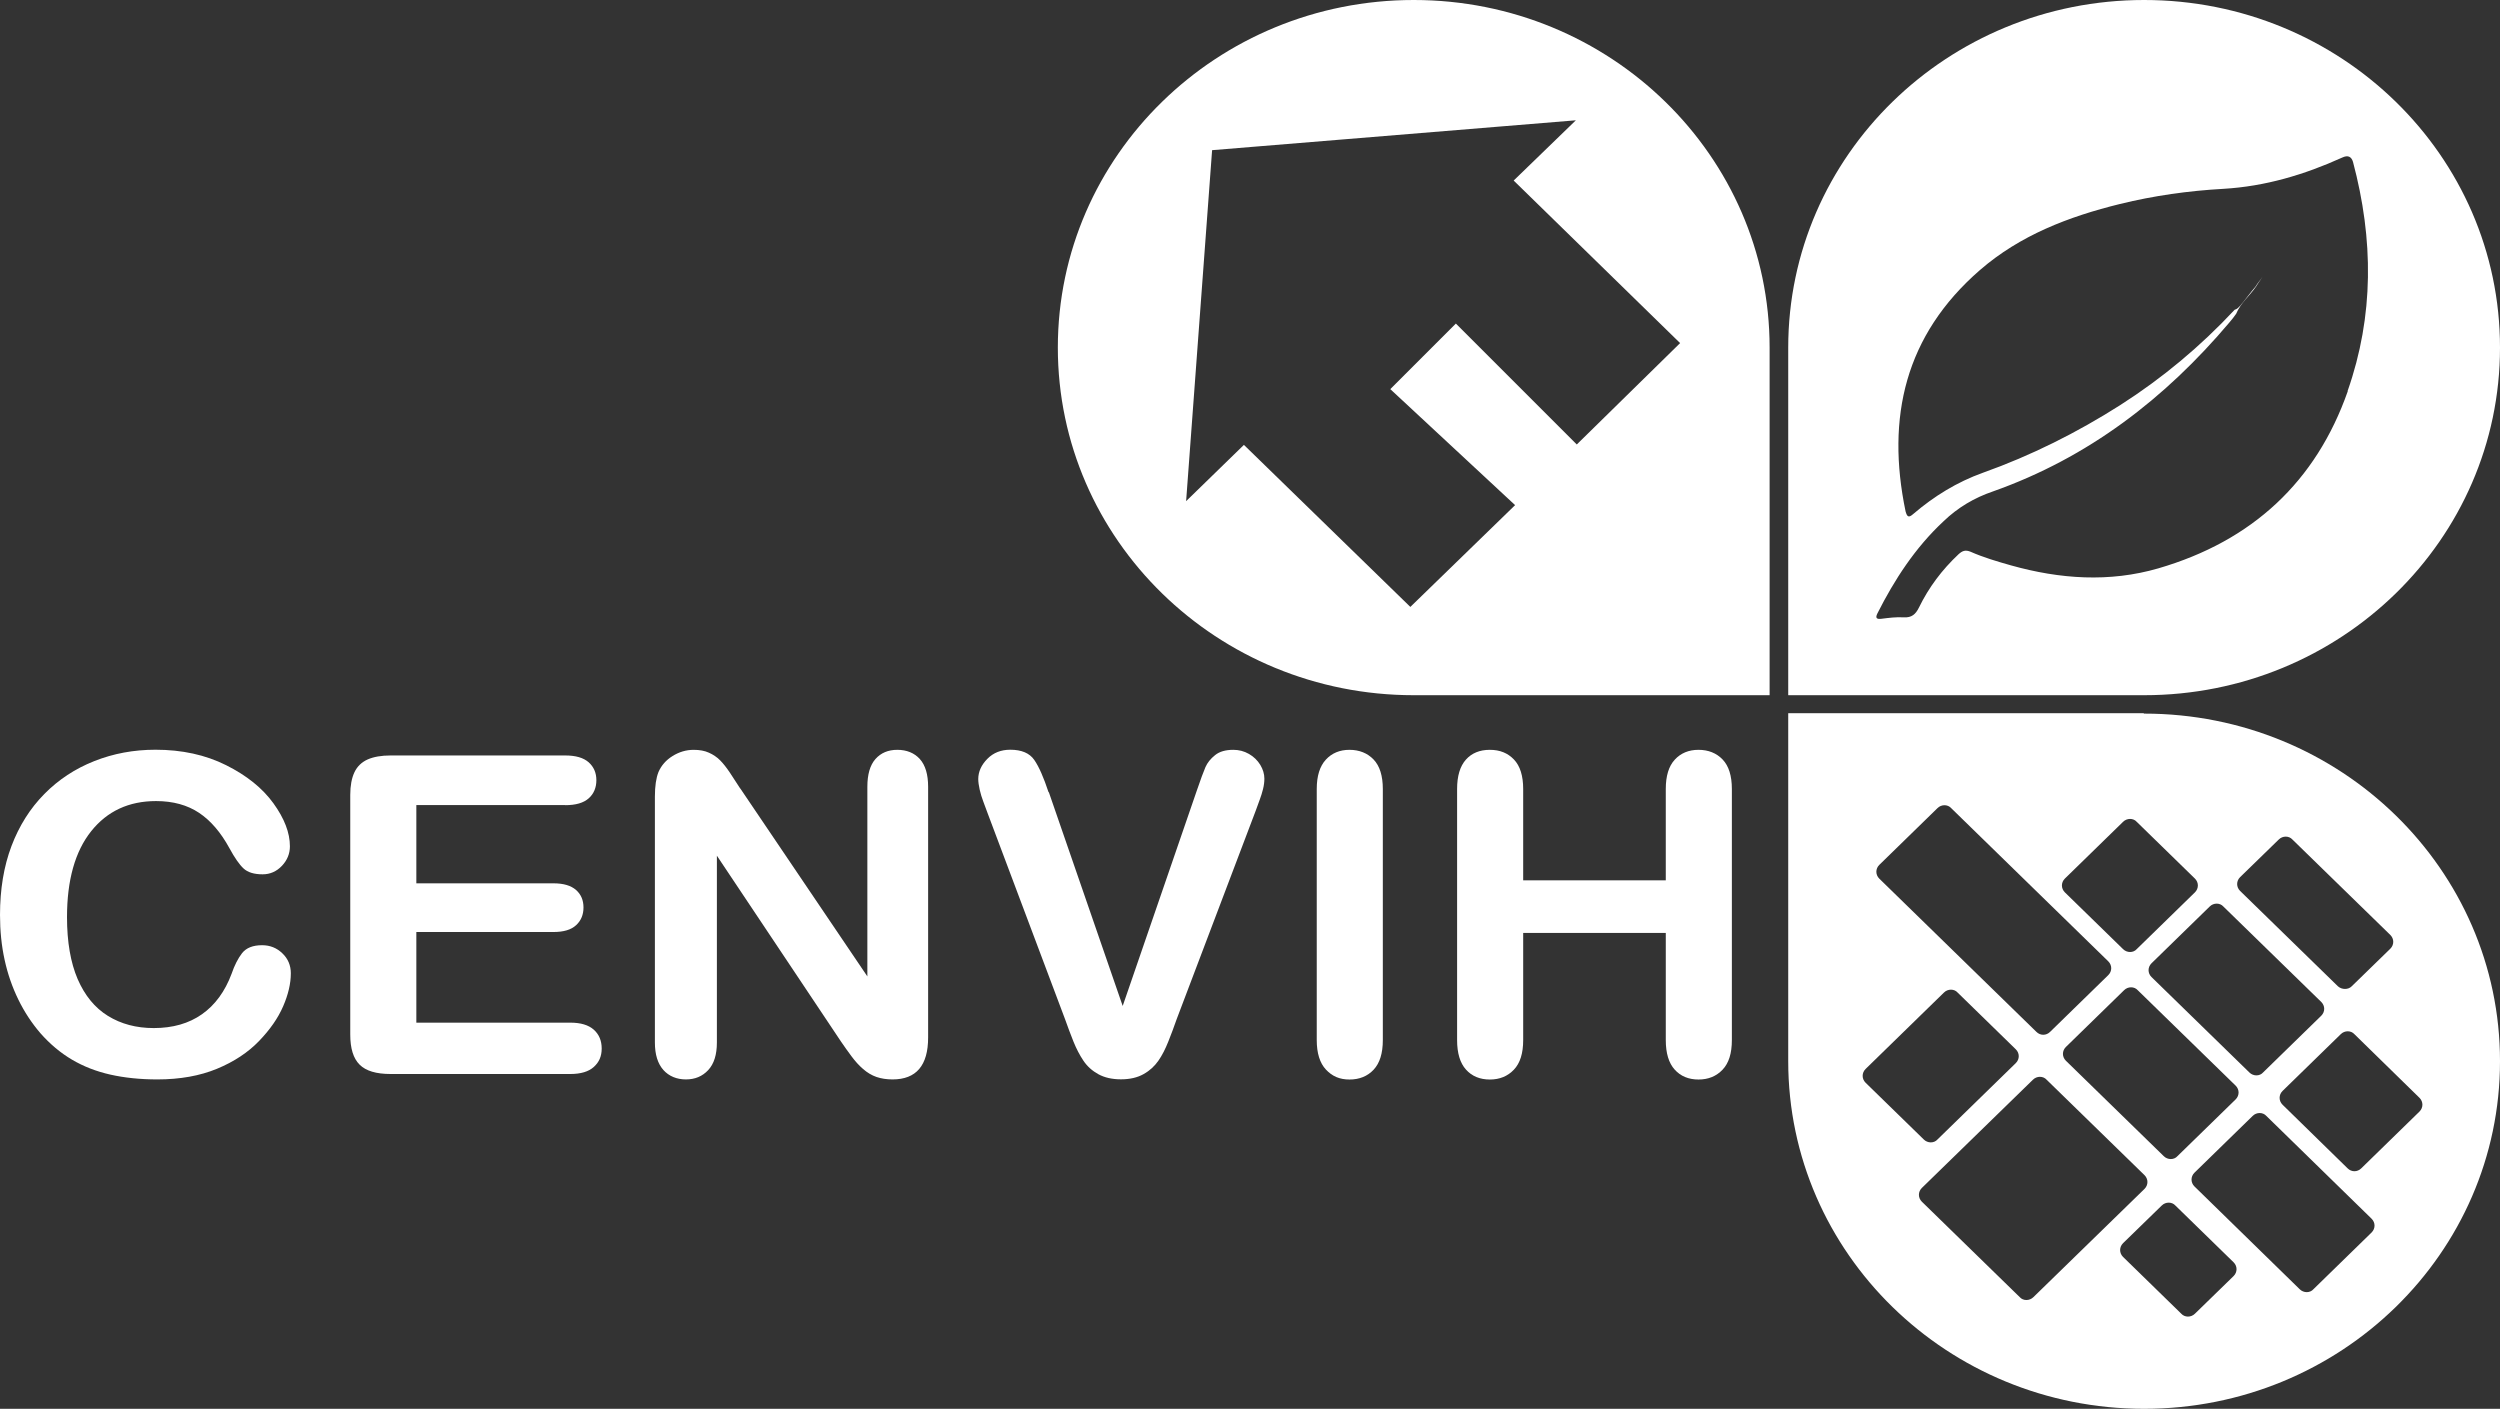
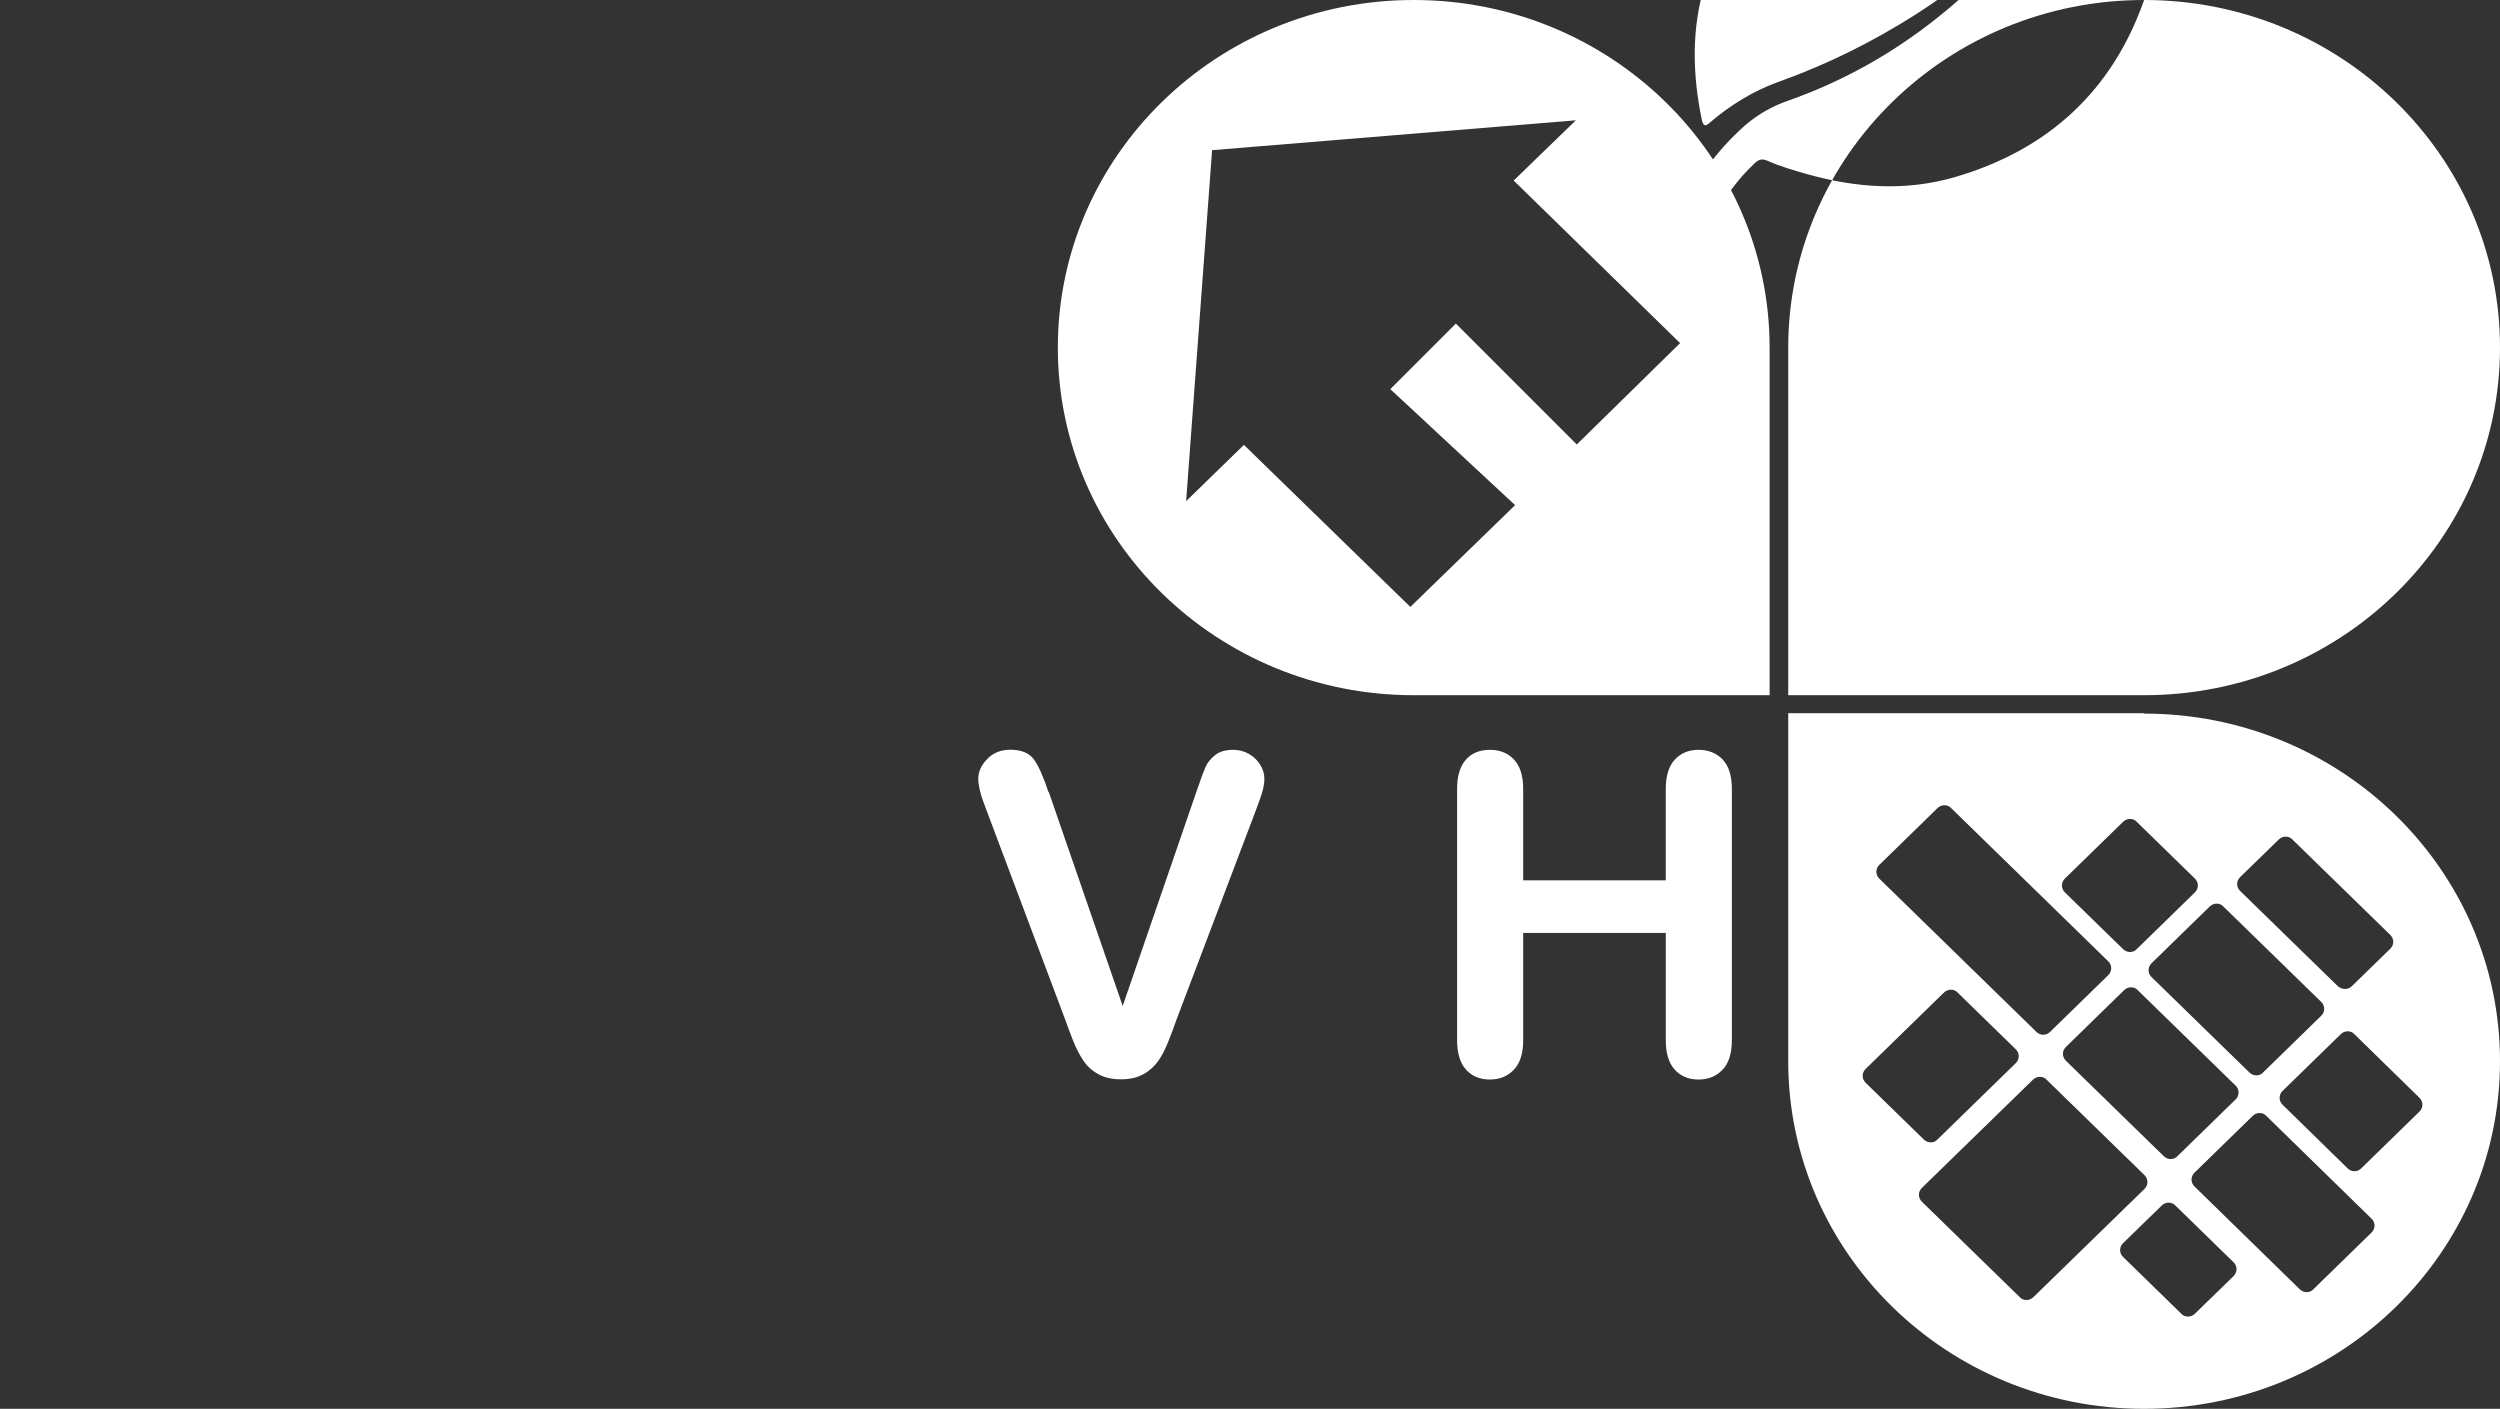
<svg xmlns="http://www.w3.org/2000/svg" id="Layer_2" data-name="Layer 2" viewBox="0 0 244.39 137.72">
  <rect x="0" y="0" width="244.39" height="137.72" fill="#333333" stroke="none" />
  <defs>
    <style> .cls-1, .cls-2 { fill: #fff; } .cls-2 { fill-rule: evenodd; } </style>
  </defs>
  <g id="Layer_1-2" data-name="Layer 1">
    <g>
      <g>
-         <path class="cls-1" d="M28.43,95.15c0,.99-.25,2.07-.75,3.22-.5,1.16-1.29,2.29-2.36,3.4-1.07,1.11-2.44,2.02-4.11,2.71-1.67,.69-3.61,1.04-5.83,1.04-1.68,0-3.21-.16-4.59-.47-1.38-.31-2.63-.8-3.75-1.46-1.12-.66-2.16-1.53-3.1-2.6-.84-.98-1.56-2.07-2.15-3.28-.59-1.21-1.04-2.5-1.34-3.88-.3-1.37-.45-2.83-.45-4.38,0-2.51,.37-4.75,1.12-6.74,.75-1.98,1.82-3.68,3.21-5.09,1.39-1.41,3.02-2.48,4.89-3.22,1.87-.74,3.86-1.11,5.98-1.11,2.58,0,4.88,.5,6.9,1.51,2.02,1.01,3.56,2.25,4.63,3.73,1.07,1.48,1.61,2.88,1.61,4.2,0,.72-.26,1.36-.78,1.91-.52,.55-1.15,.83-1.89,.83-.83,0-1.45-.19-1.86-.57-.41-.38-.87-1.04-1.38-1.98-.84-1.54-1.83-2.7-2.97-3.46s-2.54-1.15-4.21-1.15c-2.65,0-4.77,.98-6.34,2.95-1.57,1.97-2.36,4.77-2.36,8.4,0,2.42,.35,4.44,1.04,6.05,.7,1.61,1.68,2.81,2.96,3.6,1.28,.79,2.77,1.19,4.48,1.19,1.86,0,3.43-.45,4.71-1.35,1.28-.9,2.25-2.22,2.9-3.96,.28-.82,.62-1.49,1.02-2.01,.41-.52,1.06-.78,1.96-.78,.77,0,1.43,.26,1.98,.79,.55,.52,.83,1.18,.83,1.96Z" />
-         <path class="cls-1" d="M55.25,78.7h-14.55v7.65h13.4c.99,0,1.72,.22,2.21,.65,.49,.43,.73,1,.73,1.71s-.24,1.29-.72,1.73c-.48,.45-1.22,.67-2.22,.67h-13.4v8.86h15.05c1.02,0,1.78,.23,2.3,.69,.51,.46,.77,1.07,.77,1.84s-.26,1.34-.77,1.8c-.51,.46-1.28,.69-2.3,.69h-17.56c-1.41,0-2.42-.3-3.03-.91-.62-.61-.92-1.59-.92-2.95v-23.42c0-.91,.14-1.65,.41-2.22,.27-.57,.71-.99,1.29-1.25,.59-.26,1.34-.39,2.25-.39h17.06c1.03,0,1.79,.22,2.3,.67,.5,.45,.75,1.03,.75,1.75s-.25,1.33-.75,1.77c-.5,.45-1.27,.67-2.3,.67Z" />
-         <path class="cls-1" d="M72.37,77.08l12.42,18.37v-18.54c0-1.2,.26-2.11,.79-2.71,.53-.6,1.24-.9,2.14-.9s1.66,.3,2.2,.9c.54,.6,.81,1.51,.81,2.71v24.51c0,2.74-1.16,4.1-3.48,4.1-.58,0-1.1-.08-1.57-.24-.46-.16-.9-.42-1.31-.78-.41-.35-.78-.77-1.13-1.24-.35-.47-.7-.96-1.04-1.46l-12.12-18.15v18.26c0,1.19-.28,2.09-.85,2.7-.57,.61-1.29,.91-2.18,.91s-1.65-.31-2.2-.92c-.55-.62-.83-1.51-.83-2.69v-24.04c0-1.02,.12-1.82,.35-2.4,.28-.64,.73-1.16,1.37-1.56,.64-.4,1.33-.61,2.07-.61,.58,0,1.08,.09,1.49,.28,.41,.18,.78,.43,1.09,.74,.31,.31,.63,.72,.96,1.21,.33,.5,.66,1.01,1.01,1.55Z" />
        <path class="cls-1" d="M102.53,77.44l7.22,20.9,7.24-21.04c.38-1.11,.66-1.87,.85-2.31,.19-.43,.5-.82,.94-1.17,.43-.35,1.03-.52,1.78-.52,.55,0,1.06,.13,1.53,.4,.47,.27,.84,.63,1.11,1.07,.27,.45,.4,.9,.4,1.35,0,.31-.04,.65-.13,1.01-.09,.36-.2,.72-.33,1.06-.13,.35-.26,.71-.39,1.07l-7.72,20.36c-.27,.78-.55,1.52-.83,2.22s-.59,1.32-.96,1.85-.84,.97-1.45,1.31c-.6,.34-1.34,.51-2.21,.51s-1.61-.17-2.21-.5c-.6-.33-1.09-.77-1.46-1.32-.37-.55-.69-1.17-.97-1.86-.28-.69-.55-1.43-.83-2.21l-7.59-20.19c-.13-.37-.27-.73-.4-1.08-.14-.35-.25-.74-.35-1.15-.09-.41-.14-.76-.14-1.04,0-.72,.3-1.38,.89-1.98,.59-.6,1.34-.89,2.24-.89,1.1,0,1.88,.33,2.34,.99,.46,.66,.92,1.71,1.4,3.16Z" />
-         <path class="cls-1" d="M128.72,101.68v-24.55c0-1.28,.3-2.23,.89-2.87,.59-.64,1.36-.96,2.31-.96s1.76,.32,2.36,.95c.6,.63,.9,1.59,.9,2.88v24.55c0,1.29-.3,2.25-.9,2.89-.6,.64-1.39,.96-2.36,.96s-1.69-.32-2.3-.97c-.6-.64-.9-1.61-.9-2.88Z" />
        <path class="cls-1" d="M148.9,77.13v8.93h13.94v-8.93c0-1.28,.29-2.23,.88-2.87,.59-.64,1.36-.96,2.32-.96s1.76,.32,2.36,.95c.6,.63,.9,1.59,.9,2.88v24.55c0,1.29-.3,2.25-.91,2.89-.61,.64-1.39,.96-2.35,.96s-1.75-.32-2.33-.97c-.58-.64-.87-1.61-.87-2.88v-10.48h-13.94v10.48c0,1.29-.3,2.25-.91,2.89-.61,.64-1.39,.96-2.35,.96s-1.75-.32-2.33-.97c-.58-.64-.87-1.61-.87-2.88v-24.55c0-1.28,.29-2.23,.86-2.87s1.35-.96,2.34-.96,1.76,.32,2.36,.95c.6,.63,.9,1.59,.9,2.88Z" />
      </g>
      <path class="cls-2" d="M138.2,0c-19.21,0-34.79,15.21-34.79,33.98s15.58,33.98,34.79,33.98h34.79V33.98c0-18.76-15.58-33.98-34.79-33.98Zm15.94,43.45l-11.82-11.82-6.41,6.41,12.2,11.34-10.24,9.95-16.27-15.84-5.65,5.5,2.54-34.31,35.56-2.92-6.08,5.89,16.27,15.89-10.1,9.91Z" />
      <path class="cls-2" d="M209.6,69.77s-.03,0-.05,0l.05-.05h-34.79v34.02c0,18.76,15.58,33.98,34.79,33.98s34.79-15.21,34.79-33.98-15.58-33.98-34.79-33.98Zm9.38,15.98l3.78-3.68c.38-.38,1-.38,1.34,0l9.57,9.33c.38,.38,.38,.96,0,1.34l-3.78,3.68c-.33,.34-.96,.34-1.34,0l-9.57-9.33c-.38-.38-.38-.96,0-1.34Zm-1.63,2.87l9.57,9.33c.38,.38,.38,.96,0,1.34l-5.69,5.55c-.33,.38-.96,.38-1.34,0l-9.57-9.33c-.38-.38-.38-.96,0-1.34l5.69-5.55c.38-.38,1-.38,1.34,0Zm1.2,18.85l-5.69,5.55c-.33,.38-.96,.38-1.34,0l-9.57-9.33c-.38-.38-.38-.96,0-1.34l5.69-5.55c.38-.38,1-.38,1.34,0l9.57,9.33c.38,.38,.38,.96,0,1.34Zm-16.7-21.58l5.69-5.55c.38-.38,1.01-.38,1.34,0l5.69,5.55c.38,.38,.38,.96,0,1.34l-5.69,5.55c-.33,.38-.96,.38-1.34,0l-5.69-5.55c-.38-.38-.38-.96,0-1.34Zm-18.14-1.34l5.69-5.55c.38-.38,1-.38,1.34,0l15.36,14.98c.38,.38,.38,.96,0,1.34l-5.69,5.55c-.38,.38-.96,.38-1.34,0l-15.36-14.98c-.38-.38-.38-.96,0-1.34Zm-1.34,21.29c-.38-.38-.38-.96,0-1.34l7.66-7.47c.38-.38,1.01-.38,1.34,0l5.69,5.55c.38,.38,.38,.96,0,1.34l-7.66,7.47c-.33,.38-.96,.38-1.34,0l-5.69-5.55Zm15.07,20.96l-9.57-9.33c-.38-.38-.38-.96,0-1.34l10.86-10.58c.38-.38,1-.38,1.34,0l9.57,9.33c.38,.38,.38,.96,0,1.34l-10.86,10.58c-.38,.38-1.01,.38-1.34,0Zm20.91-2.06l-3.78,3.68c-.38,.38-1,.38-1.34,0l-5.69-5.55c-.38-.38-.38-.96,0-1.34l3.78-3.68c.38-.38,1-.38,1.34,0l5.69,5.55c.38,.38,.38,.96,0,1.34Zm13.49-4.26l-5.69,5.55c-.33,.38-.96,.38-1.34,0l-10.29-10.05c-.38-.38-.38-.96,0-1.34l5.69-5.55c.38-.38,1-.38,1.34,0l10.29,10.05c.38,.38,.38,.96,0,1.34Zm-1.01-6.27c-.38,.38-.96,.38-1.34,0l-6.36-6.22c-.38-.38-.38-.96,0-1.34l5.69-5.55c.38-.38,1-.38,1.34,0l6.36,6.22c.38,.38,.38,.96,0,1.34l-5.69,5.55Z" />
-       <path class="cls-2" d="M209.6,0c-19.21,0-34.79,15.21-34.79,33.98v33.98h34.79c19.21,0,34.79-15.21,34.79-33.98S228.82,0,209.6,0Zm19.91,38.24c-3.11,8.85-9.33,14.64-18.52,17.32-4.79,1.39-9.62,1.05-14.4-.29-1.34-.38-2.68-.77-3.97-1.34-.48-.19-.77-.1-1.15,.24-1.63,1.53-2.92,3.25-3.88,5.22-.33,.67-.72,1-1.48,.96-.72-.05-1.48,.05-2.2,.14-.43,.05-.62-.05-.38-.53,1.67-3.3,3.68-6.41,6.46-9,1.39-1.34,3.01-2.3,4.83-2.92,9.33-3.3,16.84-9.09,23.11-16.51,.24-.29,.48-.57,.67-.86,.43-1.05,1.34-1.77,1.96-2.68,.19-.33,.43-.62,.62-.96-.19,.33-.48,.62-.67,.96-.53,.62-1.01,1.29-1.53,1.91-.14,.14-.29,.33-.53,.38-3.35,3.59-7.08,6.7-11.2,9.33-4.21,2.68-8.71,4.93-13.4,6.6-2.54,.91-4.79,2.3-6.8,4.02-.48,.43-.62,.29-.77-.24-1.91-9.19-.05-17.23,7.27-23.59,3.92-3.4,8.66-5.22,13.69-6.46,3.3-.81,6.7-1.29,10.1-1.48,4.12-.24,7.94-1.39,11.63-3.06q.81-.38,1.05,.43c2.01,7.56,2.06,15.03-.53,22.4Z" />
+       <path class="cls-2" d="M209.6,0c-19.21,0-34.79,15.21-34.79,33.98v33.98h34.79c19.21,0,34.79-15.21,34.79-33.98S228.82,0,209.6,0Zc-3.11,8.85-9.33,14.64-18.52,17.32-4.79,1.39-9.62,1.05-14.4-.29-1.34-.38-2.68-.77-3.97-1.34-.48-.19-.77-.1-1.15,.24-1.63,1.53-2.92,3.25-3.88,5.22-.33,.67-.72,1-1.48,.96-.72-.05-1.48,.05-2.2,.14-.43,.05-.62-.05-.38-.53,1.67-3.3,3.68-6.41,6.46-9,1.39-1.34,3.01-2.3,4.83-2.92,9.33-3.3,16.84-9.09,23.11-16.51,.24-.29,.48-.57,.67-.86,.43-1.05,1.34-1.77,1.96-2.68,.19-.33,.43-.62,.62-.96-.19,.33-.48,.62-.67,.96-.53,.62-1.01,1.29-1.53,1.91-.14,.14-.29,.33-.53,.38-3.35,3.59-7.08,6.7-11.2,9.33-4.21,2.68-8.71,4.93-13.4,6.6-2.54,.91-4.79,2.3-6.8,4.02-.48,.43-.62,.29-.77-.24-1.91-9.19-.05-17.23,7.27-23.59,3.92-3.4,8.66-5.22,13.69-6.46,3.3-.81,6.7-1.29,10.1-1.48,4.12-.24,7.94-1.39,11.63-3.06q.81-.38,1.05,.43c2.01,7.56,2.06,15.03-.53,22.4Z" />
    </g>
  </g>
</svg>